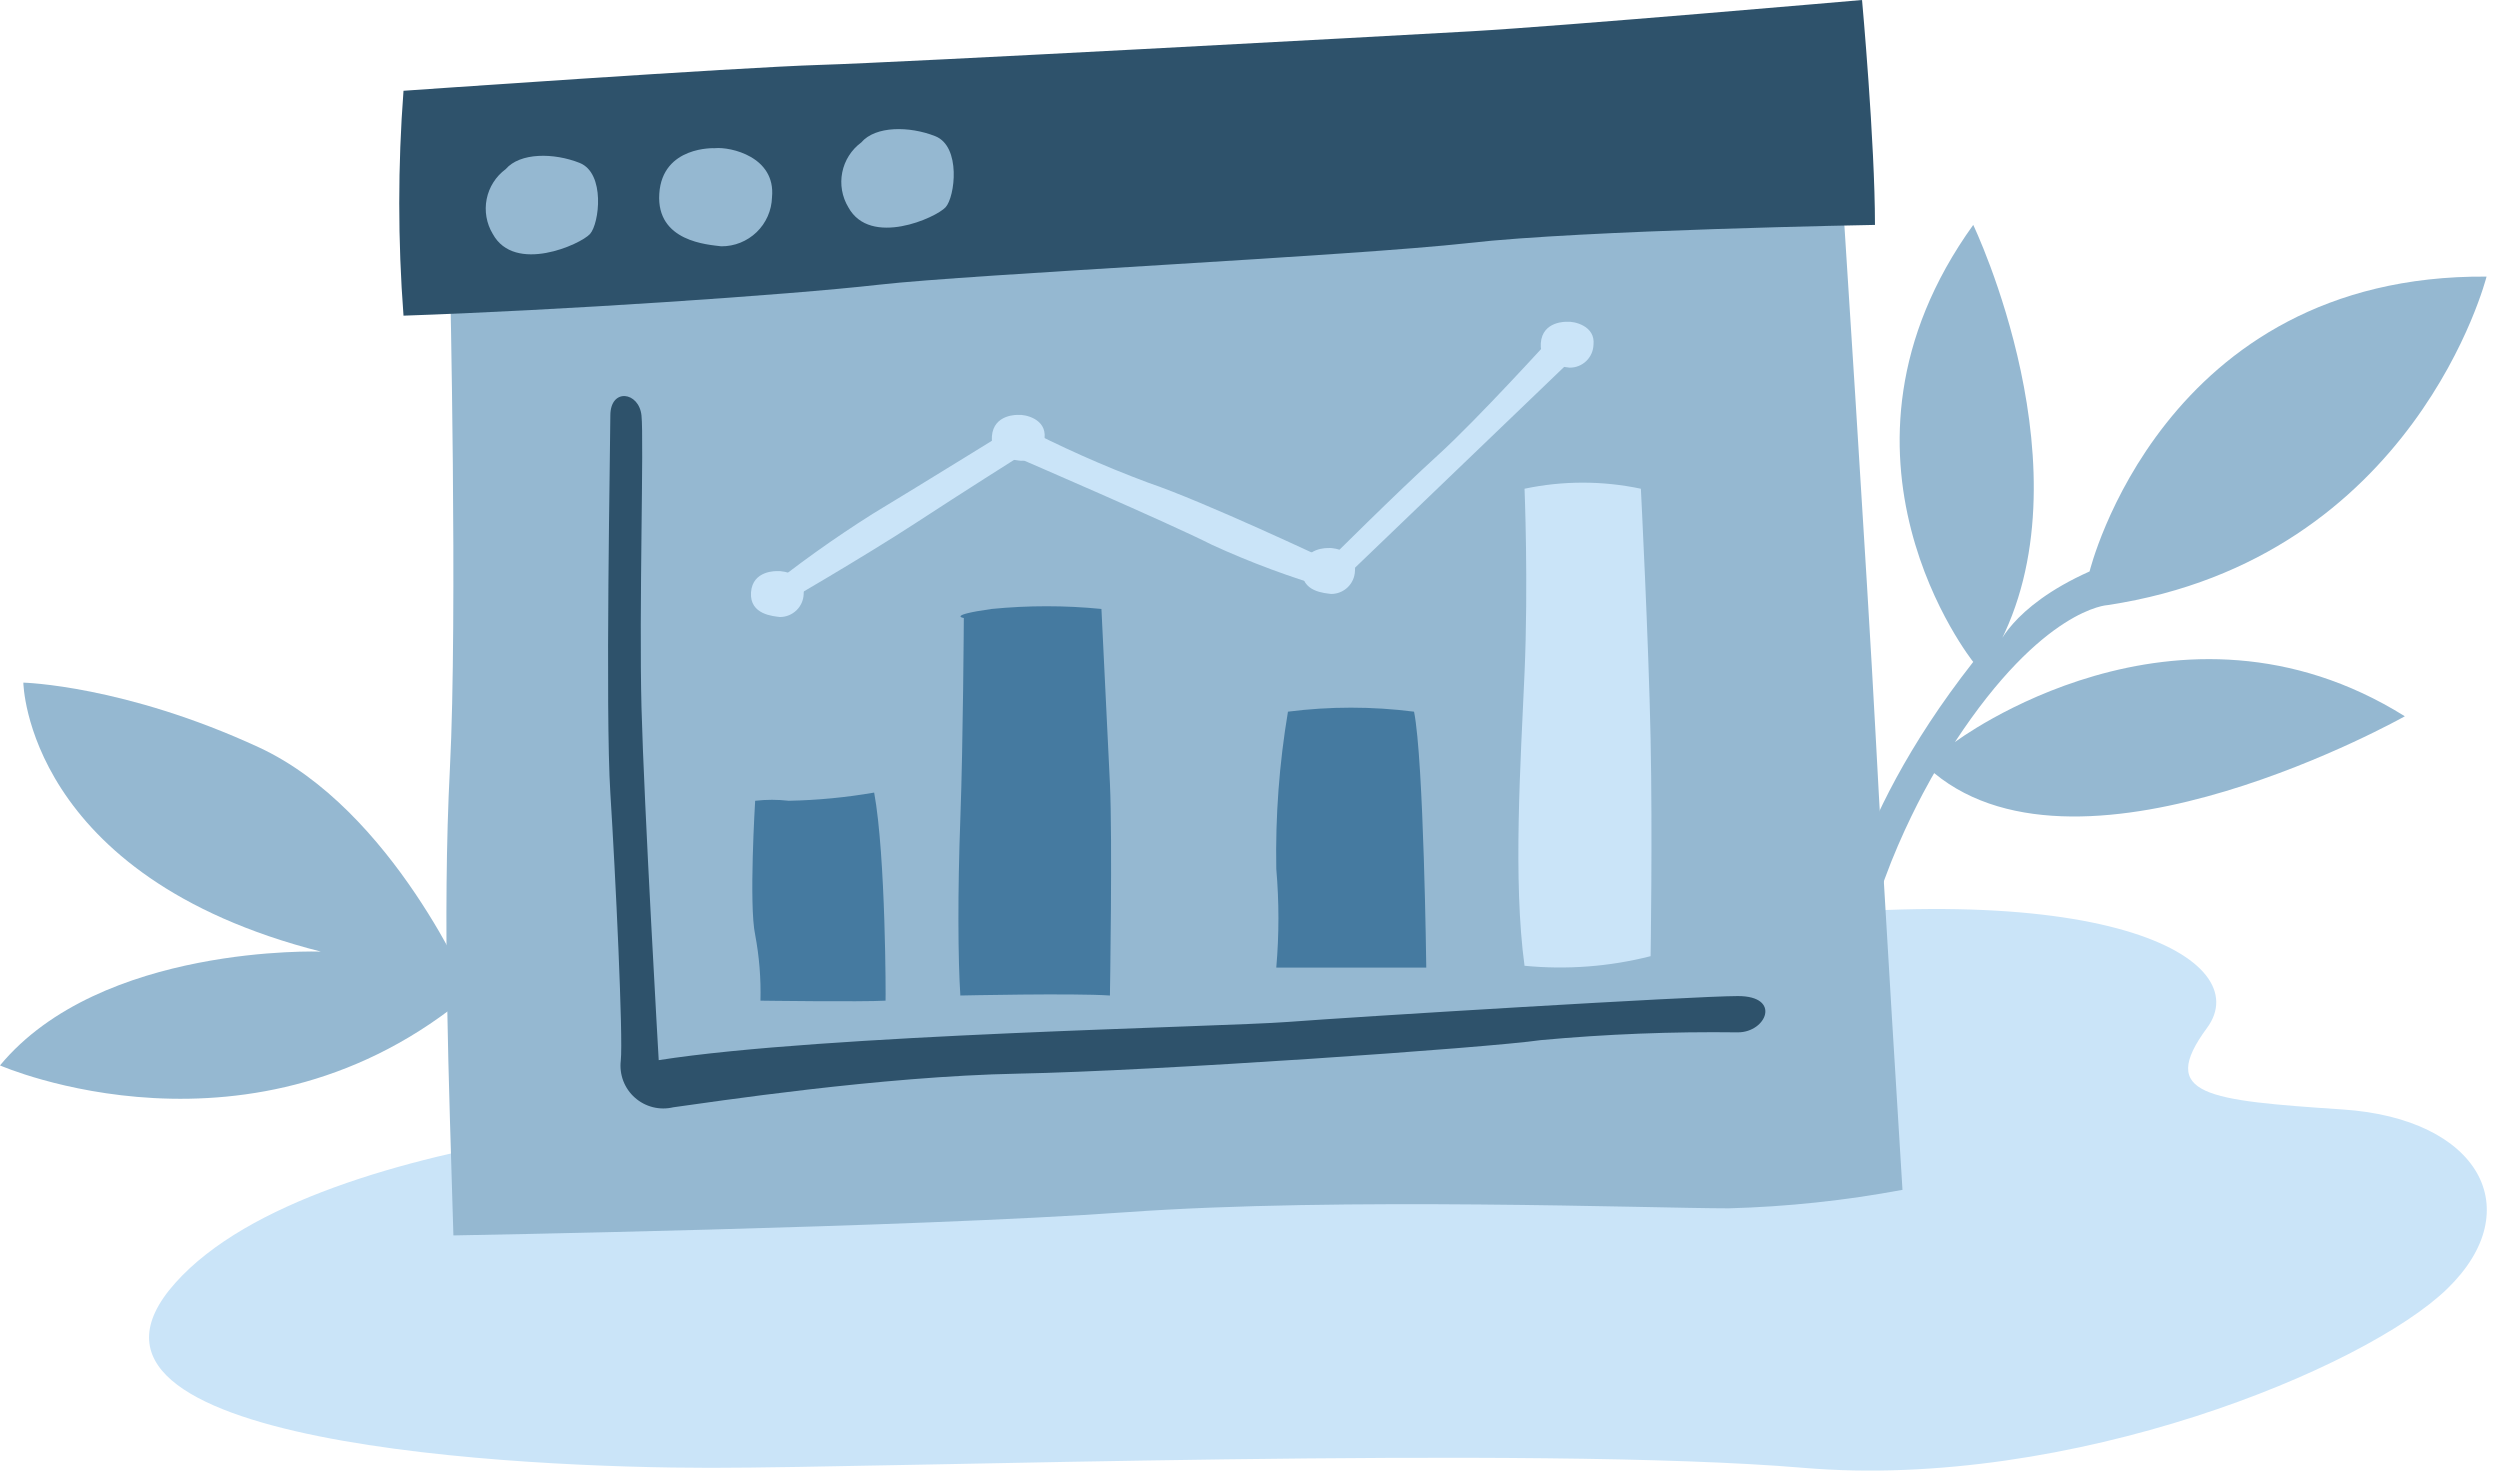
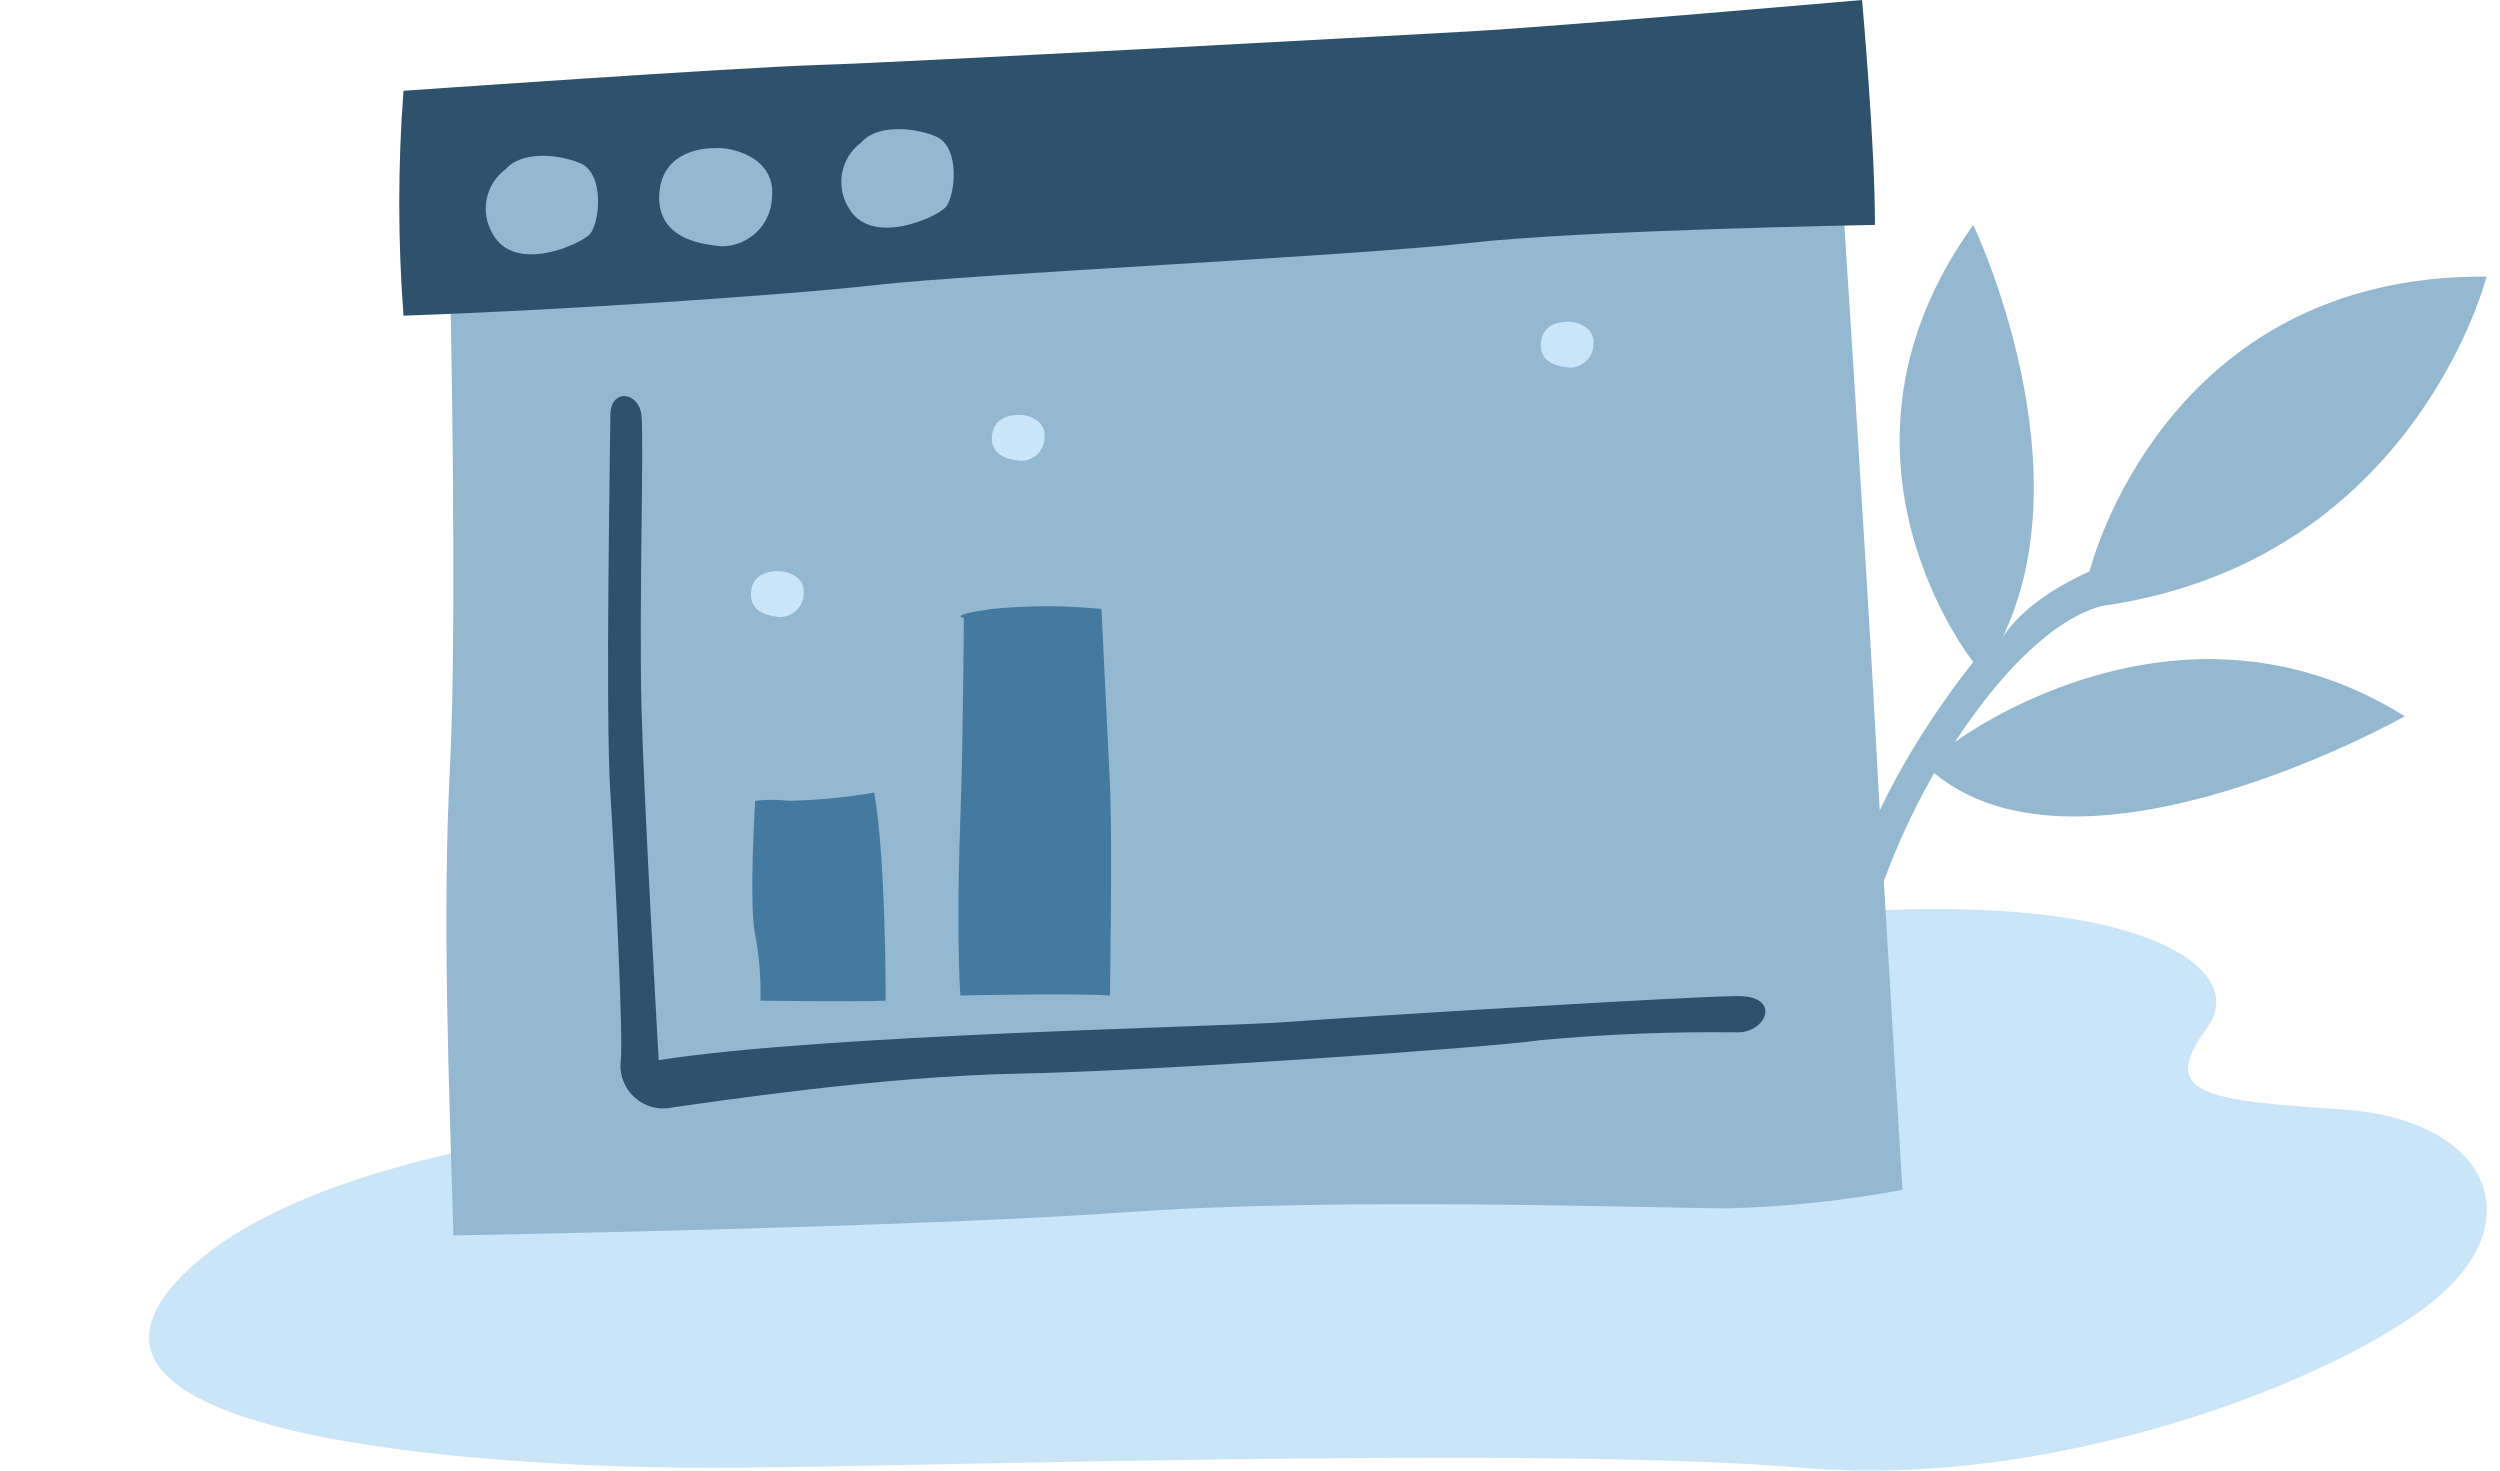
<svg xmlns="http://www.w3.org/2000/svg" width="136" height="80" viewBox="0 0 136 80" fill="none">
  <path d="M99.889 51.767C99.889 51.767 100.168 45.158 107.344 36.008C107.344 36.008 98.338 24.757 107.344 12.235C107.344 12.235 113.817 25.74 108.615 35.305C108.615 35.305 109.318 33.036 113.673 31.086C113.673 31.086 117.613 14.911 135.269 15.047C135.269 15.047 131.398 30.382 114.664 32.916C114.664 32.916 111.14 33.059 106.346 40.371C106.346 40.371 118.445 31.229 130.823 38.965C130.823 38.965 113.379 48.795 105.22 42.057C105.22 42.057 101.28 48.674 101.28 53.733L99.889 51.767Z" fill="#95B8D1" />
-   <path d="M25.611 54.02C25.611 54.02 21.392 44.031 14.072 40.651C6.753 37.271 1.27 37.135 1.27 37.135C1.27 37.135 1.414 47.683 17.452 51.767C17.452 51.767 5.482 51.343 0 57.959C0 57.959 13.792 64.009 25.611 54.02Z" fill="#95B8D1" />
  <path d="M43.562 60.357C43.562 60.357 17.414 60.969 9.535 69.793C1.655 78.618 28.529 79.85 38.647 79.85C48.764 79.85 83.547 78.618 98.103 79.85C112.66 81.083 128.698 74.421 133.136 70.103C137.575 65.786 134.86 60.856 127.465 60.357C120.07 59.858 117.348 59.6 120.062 55.918C122.777 52.236 114.618 47.283 92.432 50.474C70.247 53.665 43.562 60.357 43.562 60.357Z" fill="#CAE4F8" />
  <path d="M24.476 14.874C24.476 14.874 24.899 33.581 24.476 41.778C24.053 49.974 24.431 59.011 24.665 67.207C24.665 67.207 49.482 66.784 61.256 65.945C73.029 65.105 89.838 65.733 94.043 65.733C97.215 65.647 100.375 65.31 103.495 64.727C103.495 64.727 102.444 47.872 102.028 39.88C101.612 31.887 100.137 9.202 100.137 9.202L24.476 14.874Z" fill="#95B8D1" />
  <path d="M101.295 0C101.295 0 101.998 7.736 101.998 12.235C101.998 12.235 86.119 12.514 79.911 13.218C73.703 13.921 52.901 14.912 47.834 15.486C42.768 16.061 30.254 16.893 21.951 17.172C21.642 13.1 21.642 9.01 21.951 4.938C21.951 4.938 40.099 3.667 44.598 3.531C49.097 3.395 75.132 1.981 80.054 1.701C84.977 1.422 101.295 0 101.295 0Z" fill="#2E526B" />
  <path d="M27.509 9.202C26.974 9.597 26.605 10.176 26.475 10.828C26.346 11.48 26.463 12.157 26.806 12.726C28 14.912 31.592 13.293 32.099 12.726C32.605 12.159 32.938 9.422 31.532 8.862C30.125 8.303 28.288 8.295 27.509 9.202Z" fill="#95B8D1" />
  <path d="M46.851 7.751C46.317 8.145 45.948 8.725 45.818 9.376C45.688 10.028 45.806 10.705 46.148 11.274C47.343 13.46 50.927 11.841 51.441 11.274C51.956 10.707 52.288 7.97 50.882 7.41C49.475 6.851 47.623 6.843 46.851 7.751Z" fill="#95B8D1" />
  <path d="M38.889 8.061C38.889 8.061 36.031 7.925 35.865 10.541C35.698 13.157 38.534 13.308 39.237 13.399C39.955 13.404 40.646 13.126 41.162 12.628C41.677 12.129 41.978 11.447 41.997 10.73C42.209 8.529 39.744 7.977 38.889 8.061Z" fill="#95B8D1" />
-   <path d="M89.264 26.587C87.177 26.146 85.022 26.146 82.935 26.587C82.935 26.587 83.147 31.759 82.935 36.606C82.723 41.453 82.3 47.895 82.935 52.538C85.234 52.762 87.555 52.586 89.793 52.016C89.793 52.016 89.899 45.468 89.793 40.197C89.688 34.927 89.264 26.587 89.264 26.587Z" fill="#CAE4F8" />
-   <path d="M76.924 38.715C74.647 38.424 72.342 38.424 70.065 38.715C69.591 41.54 69.378 44.403 69.43 47.267C69.585 49.053 69.585 50.85 69.43 52.636H77.589C77.589 52.636 77.453 41.354 76.924 38.715Z" fill="#457AA0" />
  <path d="M59.918 33.127C57.932 32.931 55.931 32.931 53.944 33.127C51.48 33.475 52.432 33.619 52.432 33.619C52.432 33.619 52.394 40.424 52.243 44.523C52.092 48.621 52.115 52.19 52.243 54.156C52.243 54.156 58.413 54.02 60.38 54.156C60.38 54.156 60.523 45.649 60.38 42.625C60.236 39.6 59.918 33.127 59.918 33.127Z" fill="#457AA0" />
  <path d="M47.554 43.116C46.02 43.382 44.468 43.531 42.911 43.562C42.303 43.492 41.689 43.492 41.081 43.562C41.081 43.562 40.733 49.233 41.081 50.852C41.304 52.033 41.4 53.234 41.369 54.436C41.369 54.436 46.851 54.511 48.174 54.436C48.189 54.436 48.189 46.564 47.554 43.116Z" fill="#457AA0" />
-   <path d="M84.417 18.352C84.417 18.352 80.402 22.783 78.187 24.794C75.971 26.806 72.281 30.488 72.281 30.488C72.281 30.488 65.528 27.297 62.451 26.254C60.031 25.351 57.67 24.298 55.381 23.101C55.381 23.101 50.088 26.375 47.471 27.955C45.374 29.279 43.354 30.723 41.422 32.28L42.375 32.968C42.375 32.968 47.018 30.277 49.763 28.485C52.507 26.692 55.351 24.9 55.351 24.9C55.351 24.9 63.668 28.485 65.937 29.641C68.054 30.611 70.24 31.422 72.478 32.069L85.771 19.305L84.417 18.352Z" fill="#CAE4F8" />
  <path d="M42.276 31.07C42.276 31.07 40.938 31.003 40.855 32.227C40.771 33.452 42.102 33.52 42.427 33.566C42.762 33.566 43.084 33.436 43.326 33.203C43.567 32.971 43.708 32.653 43.72 32.318C43.826 31.29 42.677 31.033 42.276 31.07Z" fill="#CAE4F8" />
  <path d="M55.381 22.571C55.381 22.571 54.05 22.511 53.959 23.736C53.868 24.961 55.207 25.021 55.539 25.067C55.874 25.069 56.197 24.939 56.438 24.706C56.677 24.472 56.817 24.154 56.825 23.819C56.931 22.791 55.774 22.534 55.381 22.571Z" fill="#CAE4F8" />
-   <path d="M72.266 29.815C72.266 29.815 70.927 29.747 70.844 30.98C70.761 32.212 72.092 32.265 72.417 32.311C72.752 32.311 73.074 32.181 73.315 31.948C73.556 31.715 73.698 31.398 73.71 31.063C73.816 30.057 72.666 29.777 72.266 29.815Z" fill="#CAE4F8" />
  <path d="M85.241 17.505C85.241 17.505 83.903 17.445 83.82 18.67C83.737 19.895 85.067 19.955 85.393 20C85.728 20.003 86.052 19.873 86.293 19.64C86.535 19.407 86.676 19.088 86.686 18.753C86.799 17.724 85.627 17.467 85.241 17.505Z" fill="#CAE4F8" />
  <path d="M35.834 57.672C35.834 57.672 35.033 43.774 34.897 38.481C34.761 33.188 35.033 23.902 34.897 22.602C34.761 21.301 33.203 21.089 33.203 22.602C33.203 24.114 32.923 38.715 33.203 43.147C33.483 47.578 33.906 56.44 33.77 57.703C33.727 58.075 33.774 58.453 33.907 58.803C34.041 59.153 34.258 59.466 34.539 59.714C34.819 59.963 35.156 60.14 35.52 60.231C35.883 60.322 36.264 60.323 36.628 60.236C38.693 59.956 47.887 58.549 55.389 58.406C62.89 58.262 80.962 56.999 83.812 56.583C87.379 56.255 90.96 56.114 94.542 56.16C96.093 56.16 96.932 54.186 94.542 54.186C92.153 54.186 73.725 55.313 70.066 55.593C66.406 55.873 44.795 56.266 35.834 57.672Z" fill="#2E526B" />
</svg>